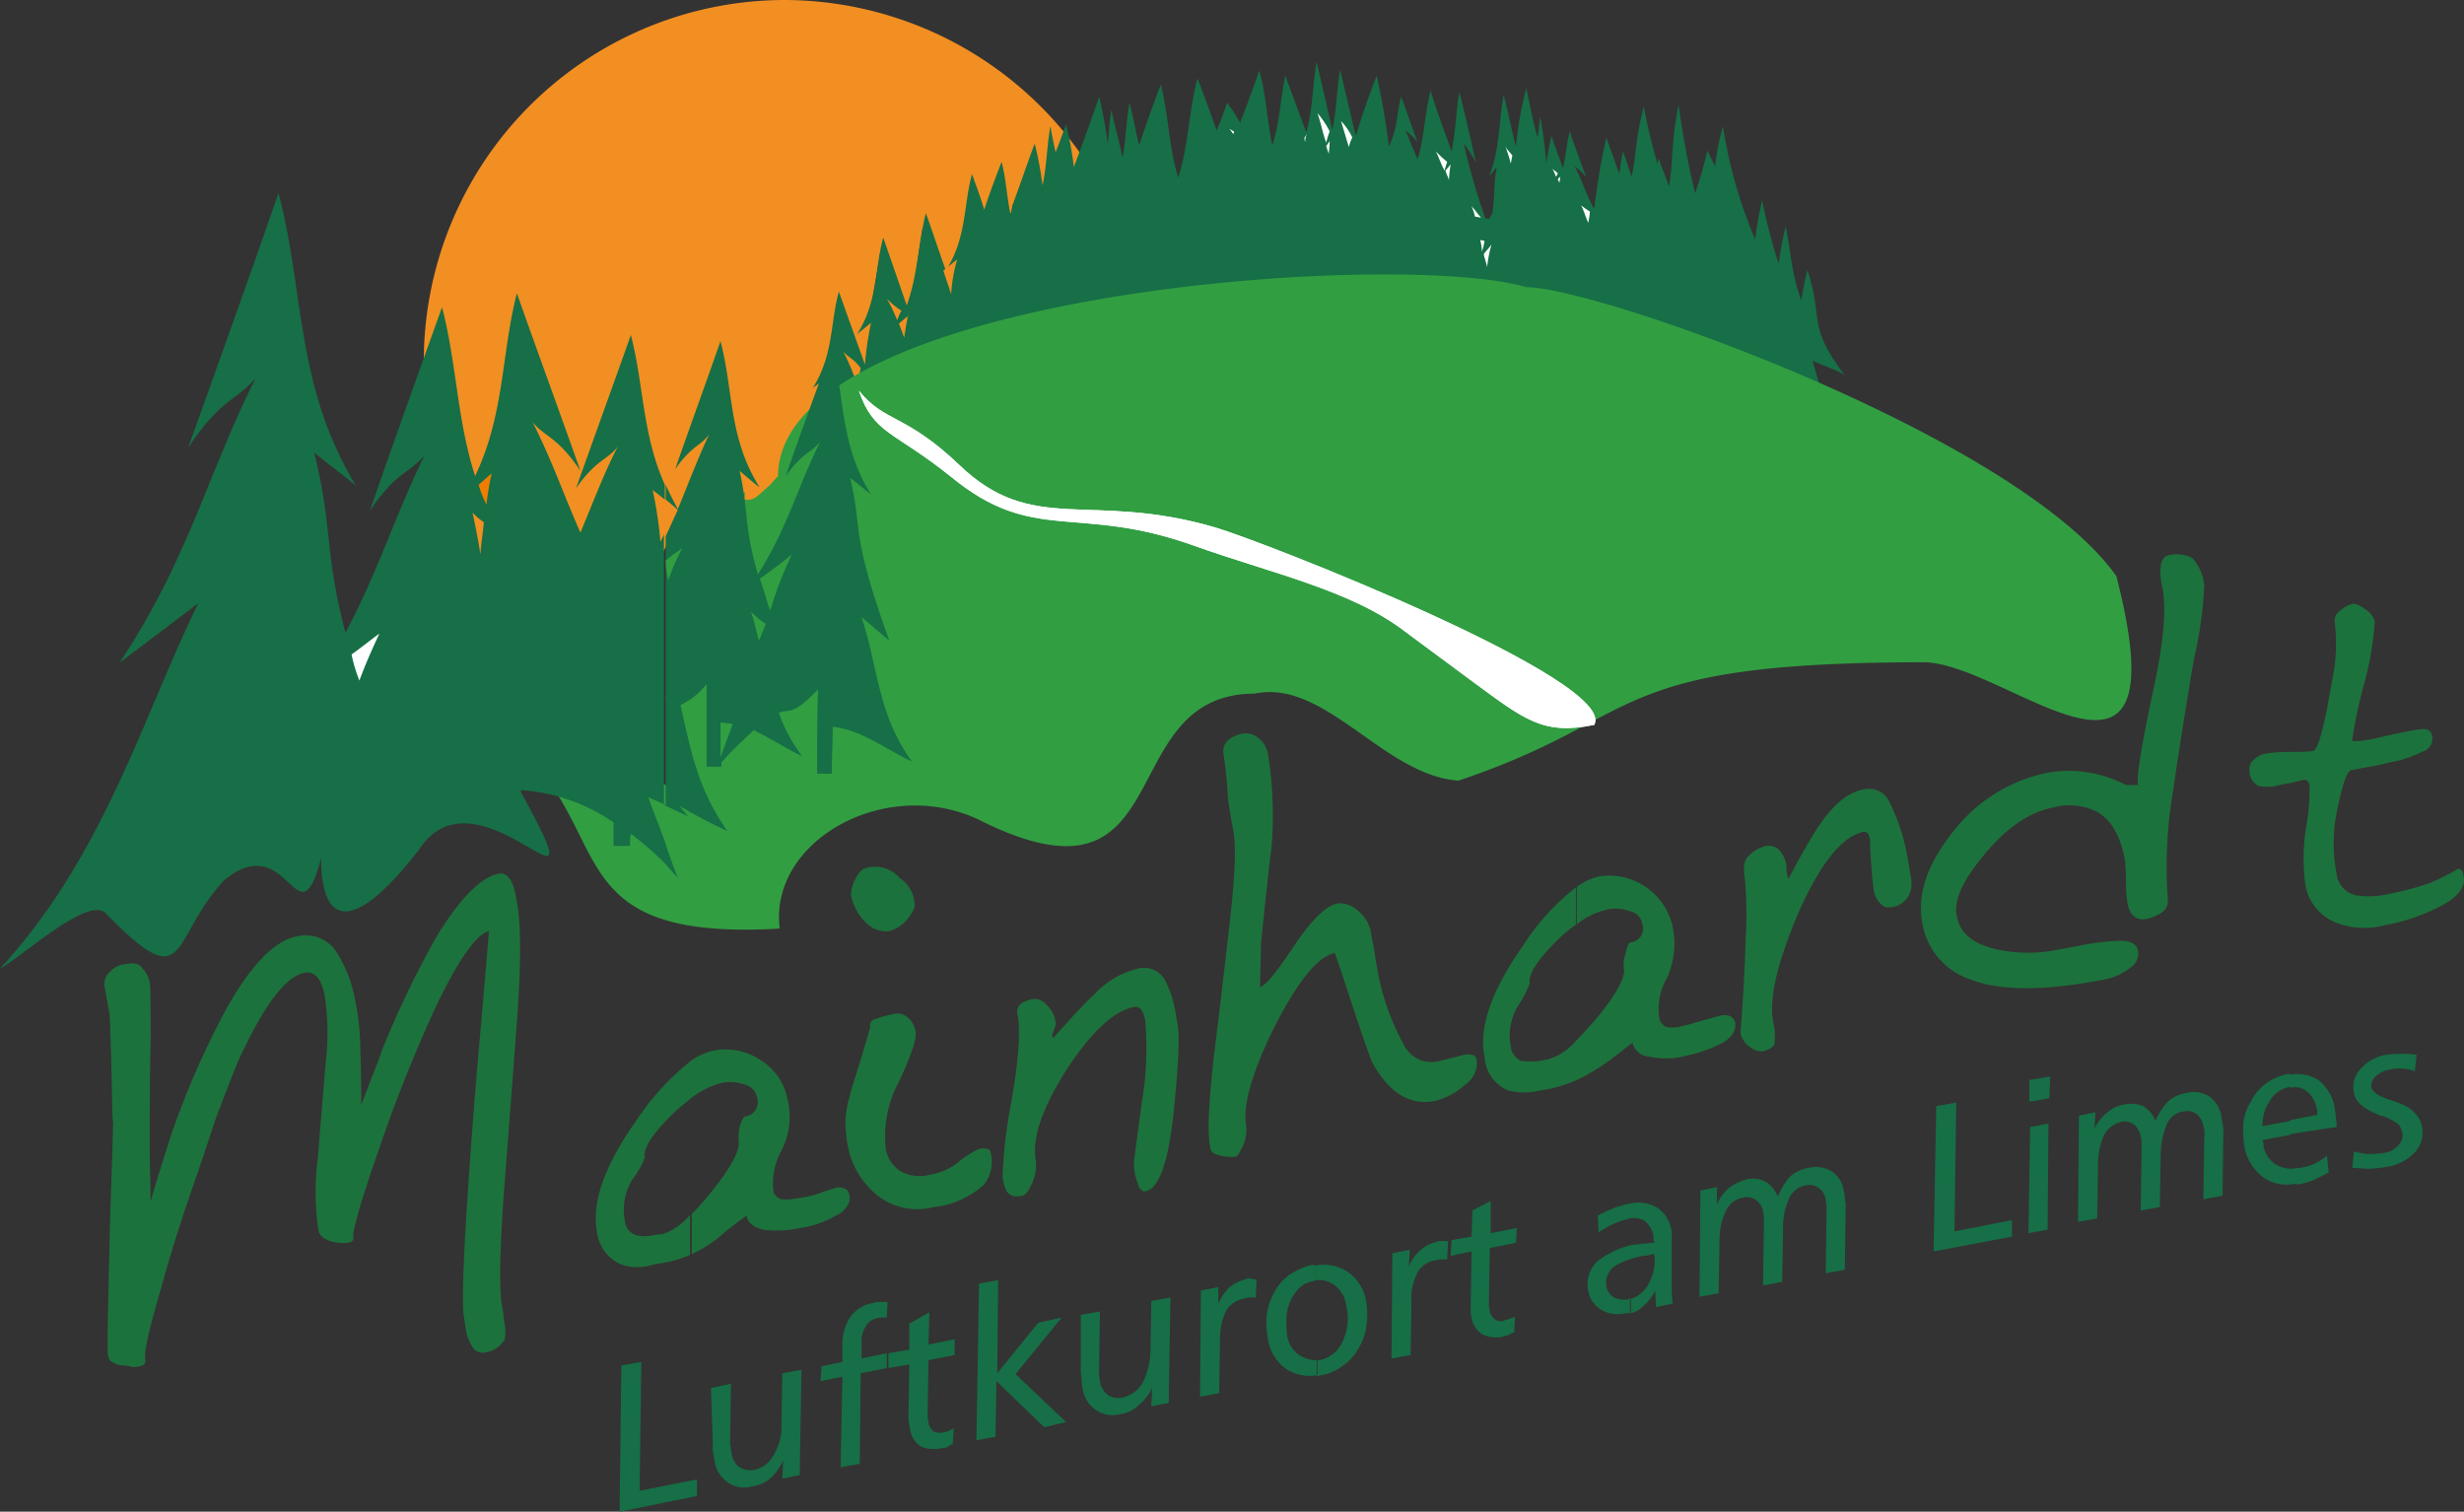
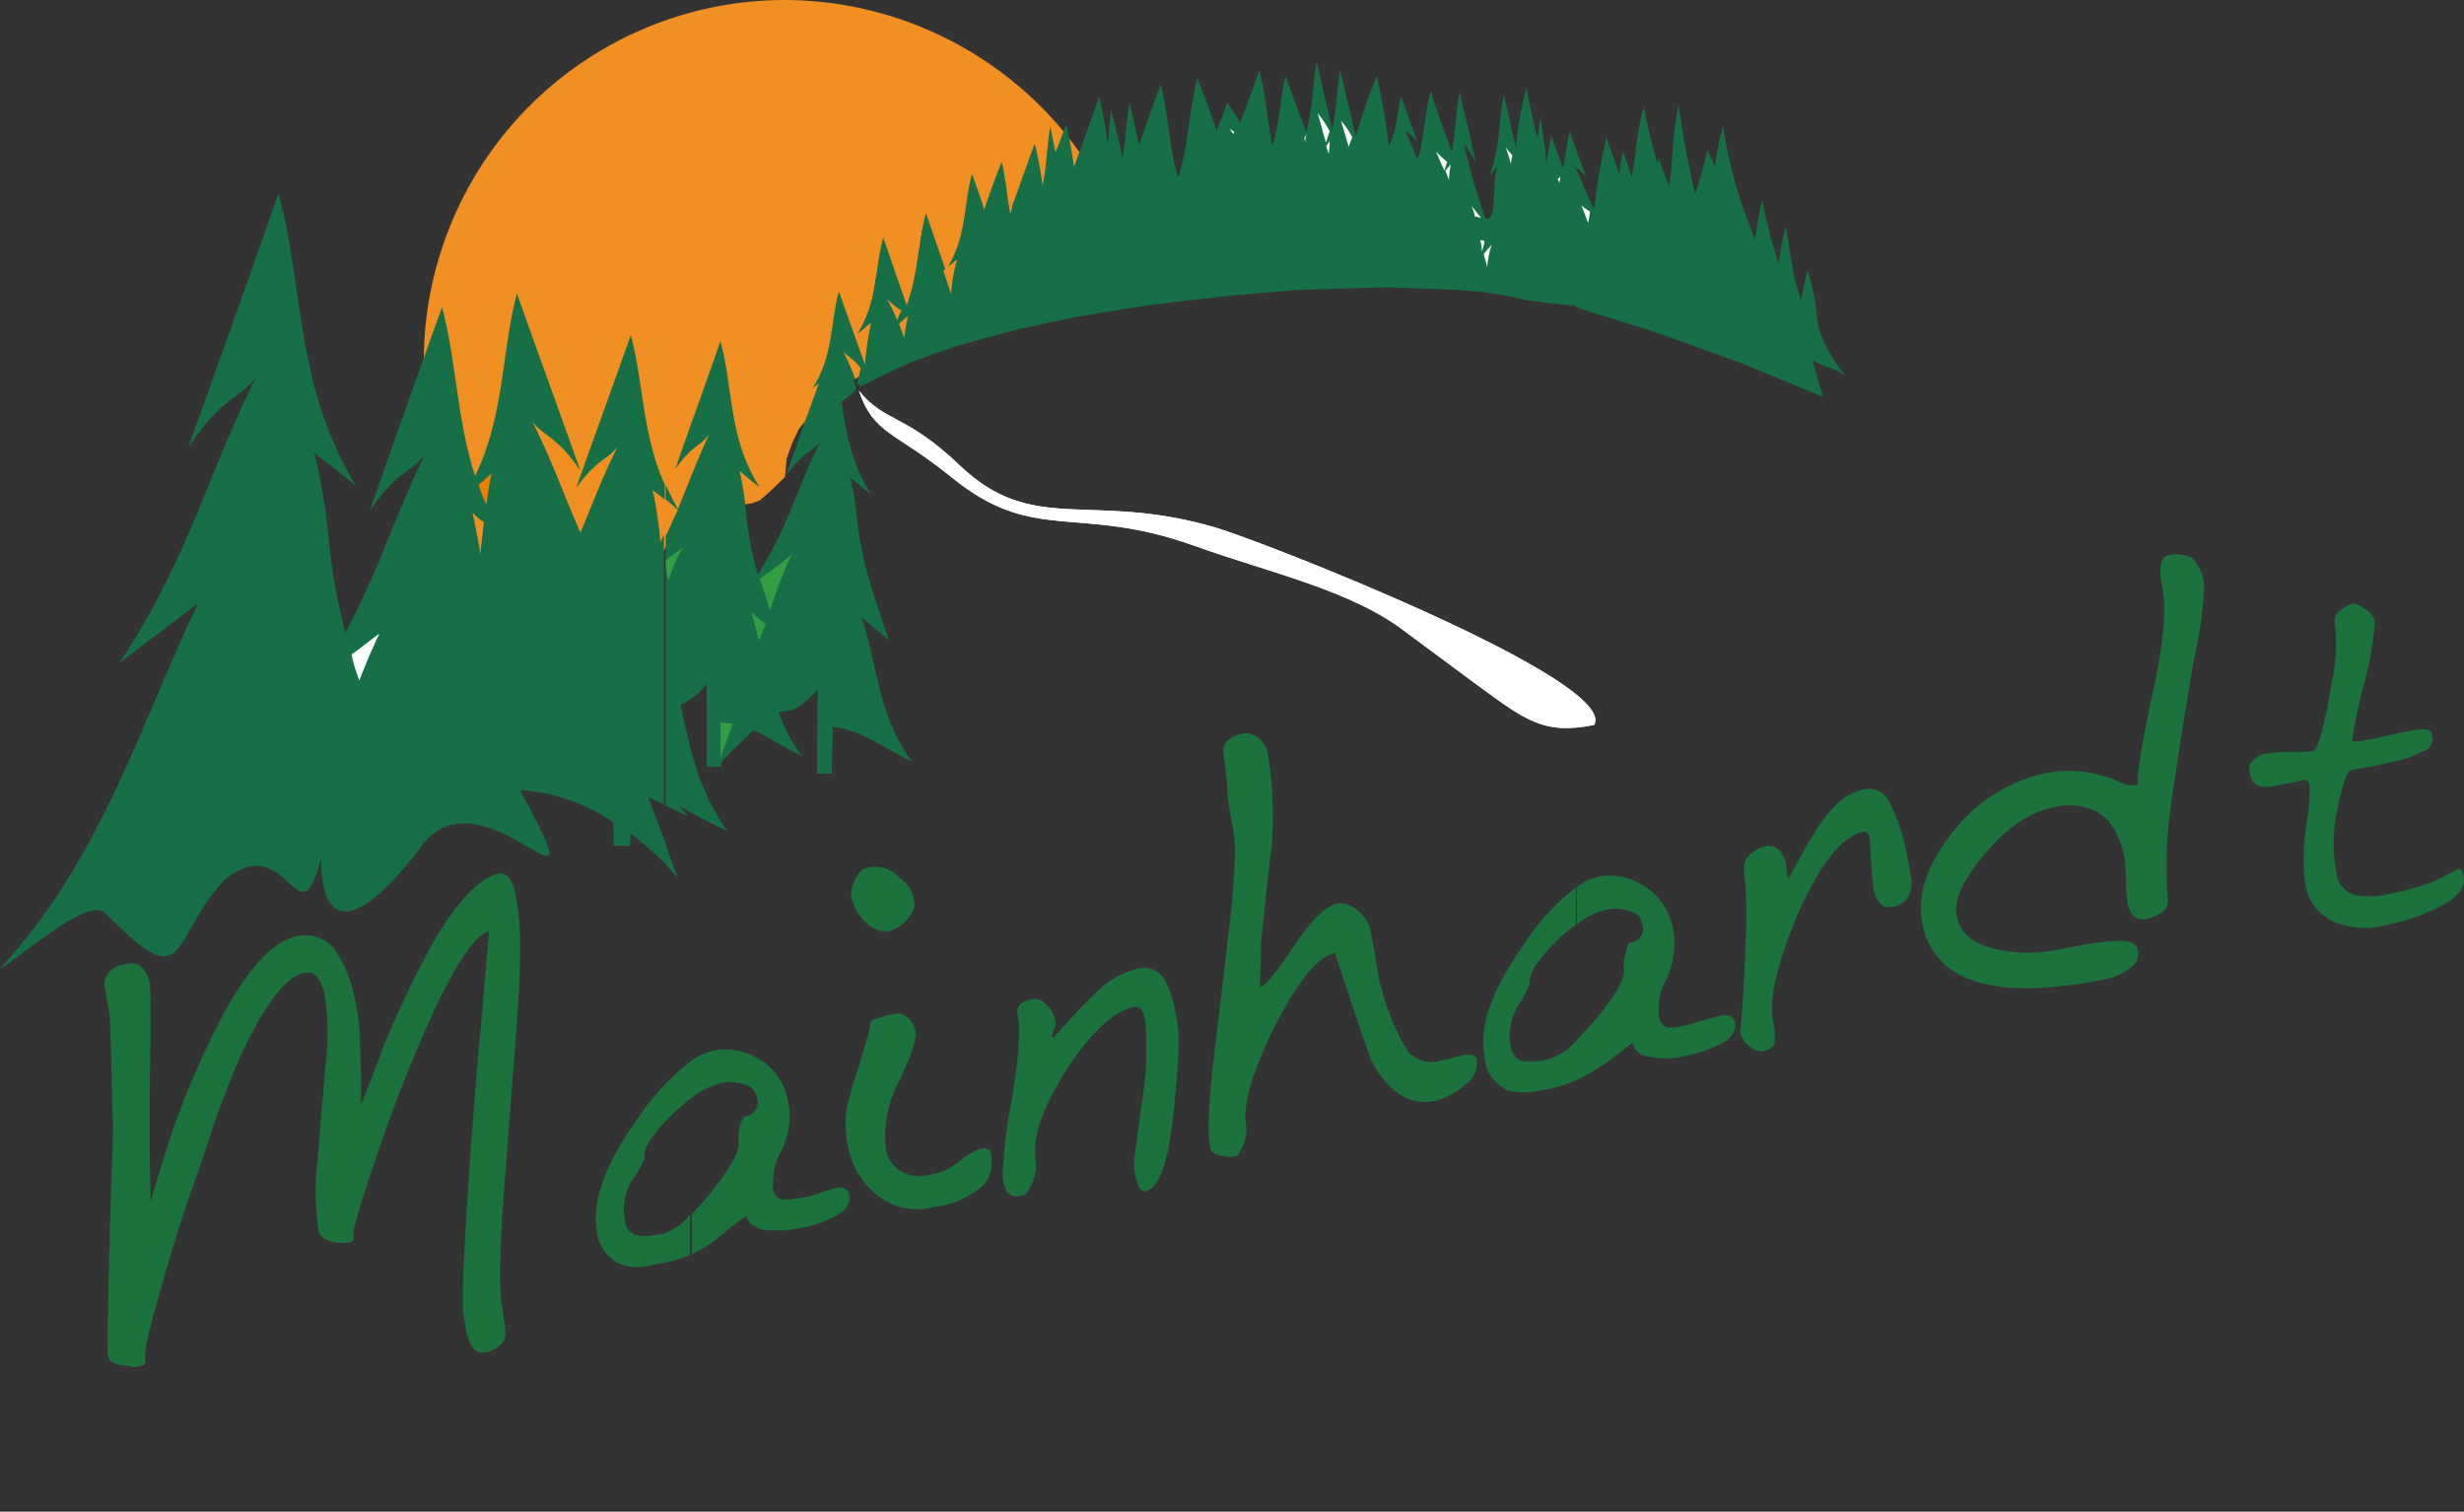
<svg xmlns="http://www.w3.org/2000/svg" id="Gruppe_279" data-name="Gruppe 279" viewBox="0 0 228.365 140.092">
  <rect x="0" y="0" width="228.365" height="140.092" fill="#333333" stroke="none" />
  <defs>
    <style>
      .cls-1 {
        fill: #f28f22;
      }

      .cls-1, .cls-2, .cls-3, .cls-4, .cls-5, .cls-6 {
        fill-rule: evenodd;
      }

      .cls-2 {
        fill: #166f46;
      }

      .cls-3 {
        fill: #319e42;
      }

      .cls-4 {
        fill: #1c723c;
      }

      .cls-5 {
        fill: #fff;
      }

      .cls-6 {
        fill: #ef7d00;
      }
    </style>
  </defs>
  <path id="Pfad_4822" data-name="Pfad 4822" class="cls-1" d="M82.171,0a33.713,33.713,0,0,1,27.422,14.275c-.323,1.048-.726,2.178-1.129,3.226-.081-.887-.323-1.694-.4-2.581a13.069,13.069,0,0,0-.242-1.613c-.323.887-.645,1.774-.968,2.581l-.323-1.371a19.976,19.976,0,0,1-.242,2.178L105.64,20l-.484-3.145a16.684,16.684,0,0,0-.323-1.774c-.484,1.452-1.048,2.984-1.532,4.436a.485.485,0,0,0-.081.323l-.726.726-.323-1.774c-.081-.726-.242-1.532-.323-2.258-.484,1.371-.968,2.742-1.532,4.033-.323-.968-.726-1.936-1.048-2.984v.081c-.161,1.129-.323,2.178-.484,3.307L98.462,22.1a4.664,4.664,0,0,1-.4,1.129,4.323,4.323,0,0,1-.4.887l-.323.645-.726,1.129c-.484-1.532-1.129-3.145-1.694-4.678-.161,1.048-.323,2.1-.484,3.226a20.63,20.63,0,0,1-.4,2.178c-.081.484-.323.968-.4,1.371l-.565,1.452-2.1-5.888-.081.565L90.316,27.5a9.426,9.426,0,0,1-.484,1.613l.726-.484a16.586,16.586,0,0,0-.565,2.581,20.26,20.26,0,0,1-.323,2.178l-.161,1.29-.484.242-.4.242L88.461,35l.081.4-1.21.726L85.8,37.261l-1.29,1.21-1.048,1.29-.645,1.371L82.332,42.5,82.171,44.2c-.565.565-1.129,1.129-1.774,1.694l-.565.484-.645.242L78.7,46.7h-.081l-.161.081H78.3l-.081.726h-.081a9.88,9.88,0,0,1-.161-1.532,2.744,2.744,0,0,1-.081-.807c-.161-.887-.4-1.774-.565-2.581l1.21.968c-.161-.323-.323-.726-.484-1.129l-.323-.887c-.081-.484-.242-.887-.323-1.371l-.484-2.258-1.452,2.984-1.532,3.468c-.4.968-.726,1.855-1.129,2.742h0l-.484,1.129v-.081c-.161.4-.323.726-.484,1.129l-1.29,2.5c-.081-.968-.161-1.855-.323-2.823-.081-.726-.242-1.371-.323-2.1-.161-.887-.4-1.774-.565-2.742l1.532,1.29c-.4-.968-.726-1.855-1.048-2.823-.081-.484-.323-.968-.4-1.532l-.323-.887c-.081-.645-.242-1.371-.323-1.936-.645,1.371-1.371,2.742-1.936,4.033-.887,1.774-1.613,3.629-2.42,5.484-.323.968-.726,1.774-1.129,2.742l-.484-1.29c-1.129-2.581-2.1-5.081-3.226-7.662-.887-1.936-1.774-3.71-2.742-5.565l2.581,3.065.4.4c.242.161.4.323.645.484a7.252,7.252,0,0,1,1.452,1.29L61.6,40.084c-1.371-3.791-2.742-7.581-4.033-11.453-.081.565-.242,1.129-.323,1.613q-.484,3.266-.968,6.291a14.241,14.241,0,0,1-.323,1.613,10.745,10.745,0,0,1-.4,1.532,9.428,9.428,0,0,1-.484,1.613l-.484,1.29L54.1,43.713l-.726,1.613c-.242-.968-.484-1.774-.726-2.662-.081-.484-.242-.968-.323-1.452a15.124,15.124,0,0,1-.484-2.5c-.323-2.1-.645-4.275-.968-6.291L50.394,30l-.968,2.662L48.7,34.68v-1.21A33.491,33.491,0,0,1,82.171,0Z" transform="translate(-9.423)" />
  <path id="Pfad_4823" data-name="Pfad 4823" class="cls-2" d="M97.433,37.425l-.323-1.048.323.4a21.229,21.229,0,0,0-1.21-2.823c.484.565.968.645,1.613,1.532a11,11,0,0,1-.323,1.371l.323.323.323-.161,1.936-.968,2.1-.968,2.339-.887,2.42-.807,2.581-.726,2.742-.726L115.1,31.3l2.823-.565,2.9-.484,2.984-.484,2.984-.4,2.984-.323,2.9-.323,2.9-.242,2.823-.242,2.823-.081,2.662-.081,2.581-.081,2.42.081,2.258.081,2.1.081,1.936.161,1.694.242,1.371.242,1.371.323.726.081c7.339.968-.081-.484,7.42,1.694,1.774.565,3.629,1.129,5.4,1.774l6.049,2.178c2.178.887,4.355,1.774,6.452,2.662l1.371.565c-.323-1.129-.645-2.178-.968-3.387.807.484,2.178.807,2.984,1.371-3.549-4.678-1.936-5.081-3.468-9.759-.242.968-.4,1.855-.565,2.823-.968-2.662-.968-4.6-1.452-6.855a33.908,33.908,0,0,0-.645,3.468,53.34,53.34,0,0,1-1.532-5.888,32.036,32.036,0,0,0-.645,3.629,43.919,43.919,0,0,1-2.984-10.485,22.579,22.579,0,0,0-.726,3.71l-.726-1.452a36.33,36.33,0,0,1-1.129,3.952,79.45,79.45,0,0,1-1.532-8.226c-.726,3.71-.484,5.323-.887,7.581-.323-.887-.645-1.694-.968-2.581a1.574,1.574,0,0,0-.081.565,52,52,0,0,1-1.29-5.4c-.807,3.145-.726,4.758-1.129,6.533-.242-.726-.484-1.532-.807-2.339a18.836,18.836,0,0,0-.323,2.1l-1.21-3.387a62.948,62.948,0,0,0-1.129,6.613c-.807-1.452-1.129-2.742-1.855-4.033.323.4.565.323,1.129,1.129-.484-1.371-1.048-2.823-1.532-4.275-.323,1.129-.323,2.178-.645,3.387-.323-.968-.726-1.936-1.048-2.984a24.423,24.423,0,0,0-.484,2.581,43.144,43.144,0,0,0-.565-4.355c-.081.645-.161,1.371-.242,1.936-.484-1.613-.726-3.145-1.048-4.6A34.384,34.384,0,0,0,158.567,15c-.4-1.613-.726-3.226-1.129-4.839-.484,2.5-.323,5-1.371,7.581.242-.323.484-.565.726-.887-.323,1.855-.161,2.42-.4,4.275a3.506,3.506,0,0,0-.323.565c-.081-.081-.161-.081-.323-.081a60.577,60.577,0,0,1-2.016-6.936,11.587,11.587,0,0,1,1.129,1.774c-.484-2.178-.968-4.355-1.532-6.533C153,11.7,153,13.552,152.6,15.407c-.645-1.855-1.371-3.71-1.936-5.646-.565,2.178-.565,4.275-1.21,6.371-.4-.887-.726-1.774-1.129-2.662a4.715,4.715,0,0,1,1.129,1.129c-.484-1.371-.968-2.823-1.532-4.275-.4,1.532-.323,2.984-1.129,4.6a65.235,65.235,0,0,0-1.129-6.533q-1.089,2.782-1.936,5.565c-.484-2.016-.968-4.033-1.452-6.13-.323,1.855-.323,3.71-.726,5.565L140.1,7.1c-.4,2.178-.323,4.275-.968,6.533-.645-1.774-1.29-3.468-1.936-5.242-.484,2.178-.484,4.275-1.21,6.452-.484-2.339-.565-4.678-1.21-6.936-.565,1.613-1.129,3.226-1.774,4.839a14.667,14.667,0,0,0-1.21-1.855,24.407,24.407,0,0,1-.968,2.581c-.565-1.613-1.129-3.226-1.774-4.839-.807,3.065-.807,6.13-1.774,9.194-.887-2.823-.887-5.726-1.613-8.63-.726,1.855-1.371,3.71-2.016,5.646-.323-1.371-.565-2.662-.887-3.952-.323,1.694-.323,3.387-.645,5.081-.323-1.452-.726-2.984-1.048-4.436-.161,1.129-.242,2.178-.323,3.226a39.167,39.167,0,0,0-.807-4.436c-.726,2.178-1.532,4.355-2.339,6.533a31.1,31.1,0,0,0-.726-3.952c-.323.887-.645,1.774-.968,2.581q-.242-1.089-.484-2.42c-.323,1.774-.323,3.629-.726,5.484a32.645,32.645,0,0,0-.726-3.871c-.726,1.936-1.371,3.871-2.1,5.807v.161a.877.877,0,0,0-.081.4l-.081.081c-.323-1.532-.4-3.226-.807-4.758-.565,1.452-1.129,2.984-1.613,4.436-.323-1.129-.726-2.178-1.129-3.307-.807,2.984-.484,5.888-2.42,8.952-.645-1.774-1.21-3.549-1.855-5.323-.726,2.823-.726,5.646-1.774,8.549l-2.178-6.291c-.807,2.984-.484,5.888-2.42,8.952.4-.323.887-.726,1.29-1.048a29.822,29.822,0,0,0-.565,3.871l-2.42-6.775c-.807,2.984-.484,5.888-2.42,8.952.4-.323.887-.645,1.29-.968-.484,1.774-.323,2.581-.645,4.033l1.129-1.129,1.532-1.129Z" transform="translate(-18.071 -1.374)" />
-   <path id="Pfad_4824" data-name="Pfad 4824" class="cls-3" d="M153.653,32.716c6.613,0,45.488,13.791,54.682,26.776,6.21,24.115-9.92,8.226-17.743,7.985-30,0-25.647,5.081-43.229,10.969-6.936-.484-12.34-9.436-18.873-8.065-13.308,0-6.775,20.808-25.083,11.936-8.791-4.6-20,1.613-18.953,9.84C66.468,93.2,68.323,85.785,63,78.446a12.892,12.892,0,0,1,1.694.4l4.113,1.774,1.452.968v.565h.807l1.129.968c-.645-1.774-1.371-3.549-1.936-5.323l1.371.645-1.29-1.452L76.63,80.3l-.887-2.258A57.506,57.506,0,0,1,73.888,70.7l1.129-.323a4.851,4.851,0,0,0,1.048-.726l2.823-2.984c0,2.9,0,7.259-.081,10.162a11.763,11.763,0,0,0,2.016-3.468l.887-.807c.645.323,1.29.645,1.855.968h0c-.242-.645-.484-1.371-.726-1.936l1.532-.4c.242,0,.484-.081.807-.081a2.553,2.553,0,0,0,.968-.645c1.048-.968,1.936-2.1,2.984-3.145-.081,1.774-.081,3.468-.081,5.242a10.169,10.169,0,0,1,3.387.968,7.149,7.149,0,0,1,1.371.645c-1.29-2.984-1.694-6.291-2.581-9.356l-1.613-4.839,2.581,2.1a42.2,42.2,0,0,1-1.452-5.484l-.484-3.871c-.323-1.694-.726-3.307-1.129-5-.968,1.936-1.694,3.871-2.5,5.888-.726,1.613-1.774,2.823-2.581,4.436-.726,1.371-1.694,1.129-2.42,2.42A37.661,37.661,0,0,1,80.5,56.428c-.161-1.048-.323-2.016-.4-3.065.081,0,.242-.081.323-.081,0-1.532.807,0,.807-1.532-.807,0,0,1.532,1.532,0l.807-.726.726-.807C84.453,33.2,141.716,29.167,153.653,32.716Z" transform="translate(-12.189 -6.101)" />
  <path id="Pfad_4825" data-name="Pfad 4825" class="cls-4" d="M148.458,112.414V108.7c.484-.484,1.129-1.21,1.774-1.936,1.936-2.339,2.742-3.871,2.581-4.678a3.064,3.064,0,0,1,.161-1.371c.161-.726.323-1.048.4-1.048a1.287,1.287,0,0,0,1.129-1.774,1.372,1.372,0,0,0-1.21-1.129,3.293,3.293,0,0,0-1.936-.161,6.8,6.8,0,0,0-2.984,1.452V94.59a5.412,5.412,0,0,1,2.178-1.048,6.039,6.039,0,0,1,6.775,4.6,7.77,7.77,0,0,1-.484,4.758,5.763,5.763,0,0,0-.726,3.871,1.145,1.145,0,0,0,.645.726,3.049,3.049,0,0,0,1.452-.081c.484-.081,1.21-.323,2.1-.565s1.371-.4,1.452-.4c.726-.161,1.21.081,1.371.645.081.726-.242,1.29-1.129,1.855a12.857,12.857,0,0,1-3.387,1.21,7.269,7.269,0,0,1-3.468.081,1.65,1.65,0,0,1-1.532-1.29c-.645.484-1.21.968-1.774,1.371a19.319,19.319,0,0,1-3.387,2.1Zm30.97-18.792a2.681,2.681,0,0,1-.242,1.774,2.17,2.17,0,0,1-1.371.968c-.484.081-.726.081-.968-.081a2.193,2.193,0,0,1-.887-1.613c-.081-.565-.161-1.371-.242-2.581-.081-1.129-.081-1.774-.081-1.936-.081-.565-.323-.807-.645-.726-1.936.4-3.952,2.9-5.968,7.42-1.936,4.6-2.823,7.985-2.339,10.323a5.494,5.494,0,0,1,.081,1.936c-.161.323-.484.484-1.048.645a1.656,1.656,0,0,1-1.21-.4,2.1,2.1,0,0,1-.887-1.29q.363-4.476.484-8.71a37.248,37.248,0,0,0-.081-5.646c-.161-.968-.081-1.694.4-2.1a3.2,3.2,0,0,1,1.613-.887,1.445,1.445,0,0,1,1.129.323,3.164,3.164,0,0,1,.645,1.129,2.486,2.486,0,0,1,.081.807,4.544,4.544,0,0,0,.161.807c.726-1.29,1.371-2.581,2.178-3.871,1.532-2.581,3.065-4.113,4.839-4.436a2.093,2.093,0,0,1,2.258.968,18.494,18.494,0,0,1,1.774,5.323l.323,1.855Zm27.18-27.1a36.577,36.577,0,0,1-.968,6.936c-.887,5.323-1.532,9.436-1.936,12.259a41.868,41.868,0,0,0-.484,9.84,1.337,1.337,0,0,1-.484,1.29,4.7,4.7,0,0,1-1.452.645c-.968.161-1.532-.323-1.774-1.371a13.338,13.338,0,0,1-.161-2.178c0-1.048-.081-1.613-.081-1.855-.4-2.258-1.29-3.791-2.581-4.517a5.69,5.69,0,0,0-4.113-.4c-2.1.4-4.194,1.774-6.291,4.275-2.016,2.42-2.984,4.355-2.581,5.888.323,1.532,1.532,2.5,3.71,2.984a13.69,13.69,0,0,0,5.726,0l1.774-.323a21.541,21.541,0,0,1,3.952-.484c.968,0,1.532.323,1.613.968a1.561,1.561,0,0,1-.726,1.532,5.467,5.467,0,0,1-2.178,1.048c-5.726,1.129-9.92,1.129-12.743,0a6.618,6.618,0,0,1-4.355-5.242q-.726-3.992,2.9-8.468a14.766,14.766,0,0,1,8.63-5.4,11.36,11.36,0,0,1,7.339,1.129h1.129c-.161-.807.323-3.629,1.29-8.226,1.048-4.678,1.371-7.985.968-10.081a5.539,5.539,0,0,1-.161-1.936c.081-.645.323-.968.726-1.048a3.1,3.1,0,0,1,2.178.242,4.24,4.24,0,0,1,1.129,2.5Zm24.034,27.018c.242,1.048-.645,2.1-2.581,2.984a17.7,17.7,0,0,1-4.678,1.532,7.231,7.231,0,0,1-4.6-.242,4.582,4.582,0,0,1-2.823-3.629,18.6,18.6,0,0,1,.081-5.162,19.063,19.063,0,0,0,.323-3.952q-.121-.484-.484-.484c-.323.081-.726.161-1.371.323a7.734,7.734,0,0,0-1.21.242,3.919,3.919,0,0,1-1.694,0A1.611,1.611,0,0,1,210.8,83.7a1.044,1.044,0,0,1,.4-.968,2.248,2.248,0,0,1,1.048-.565,16.358,16.358,0,0,1,2.258-.161,15.65,15.65,0,0,0,2.178-.081c.484-.081,1.048-2.258,1.774-6.533a16.18,16.18,0,0,0,.242-5.4,1.079,1.079,0,0,1,.484-1.048,2.71,2.71,0,0,1,1.129-.645q.363-.121,1.21.484a1.926,1.926,0,0,1,.887,1.129,27.988,27.988,0,0,1-.968,5.726,43.885,43.885,0,0,0-1.129,5.323c.081.081.484.081,1.532-.081q.6-.121,2.178-.484c1.129-.242,1.936-.4,2.581-.484s1.048.081,1.129.645a1.271,1.271,0,0,1-.968,1.452,9.94,9.94,0,0,1-2.984.968,18.141,18.141,0,0,1-1.774.4c-.645.081-1.21.242-1.774.323-.4.081-.807,1.29-1.29,3.629a14.512,14.512,0,0,0-.081,5.888,2.314,2.314,0,0,0,1.936,2.1,7.975,7.975,0,0,0,2.984-.161,26.094,26.094,0,0,0,3.871-1.048c.726-.323,1.532-.726,2.258-1.129C230.32,92.654,230.562,92.977,230.642,93.541Zm-82.184.968v3.468a11.4,11.4,0,0,0-1.936,1.613q-2.662,2.662-2.42,3.871a11.3,11.3,0,0,1-1.048,2.016,5.246,5.246,0,0,0-.726,3.791,1.65,1.65,0,0,0,.968,1.371,6.508,6.508,0,0,0,1.774,0l.807-.161a5.607,5.607,0,0,0,2.581-1.774v3.71a14.194,14.194,0,0,1-2.42.807l-.968.161a6.105,6.105,0,0,1-2.984,0,3.573,3.573,0,0,1-2.178-3.145c-.565-2.662.645-6.13,3.549-10.243a21.305,21.305,0,0,1,5-5.484ZM80.872,124.028v-1.371c.081.081.081.242.161.4a1.32,1.32,0,0,1-.161.968Zm0-5.646a7.7,7.7,0,0,0,2.42,4.436,5.963,5.963,0,0,0,5.565,1.371,8.17,8.17,0,0,0,4.678-2.1,3.477,3.477,0,0,0,.565-3.065q-.121-.363-.968-.242a7.773,7.773,0,0,0-1.855,1.129,5.638,5.638,0,0,1-2.823,1.29,3.639,3.639,0,0,1-2.662-.323,3.07,3.07,0,0,1-1.371-2.016,10.624,10.624,0,0,1,1.21-6.291c1.129-2.42,1.694-4.033,1.532-4.678a2.068,2.068,0,0,0-.968-1.452,1.388,1.388,0,0,0-.968-.161,13.083,13.083,0,0,0-1.774.484.572.572,0,0,0-.484.726c0,.081-.565,2.1-1.774,5.888-.081.484-.242.887-.323,1.29v3.71Zm6.21-22.341c.081.323-.161.887-.726,1.532a3.423,3.423,0,0,1-1.613,1.048,2.587,2.587,0,0,1-2.1-.726,4.831,4.831,0,0,1-1.452-2.581,3.026,3.026,0,0,1,.323-1.371q.484-1.089,1.21-1.21a3.015,3.015,0,0,1,2.984.968,3.062,3.062,0,0,1,1.371,2.339Zm24.357,11.13c.242,1.29.081,3.871-.323,7.985-.484,4.839-1.371,7.339-2.662,7.581a.639.639,0,0,1-.565-.4,8.318,8.318,0,0,1-.4-1.29,7.488,7.488,0,0,1-.081-1.048c.242-1.855.484-3.629.726-5.484a29.2,29.2,0,0,0,.323-7.581c-.161-.968-.484-1.371-1.048-1.29-1.936.4-4.033,2.42-6.291,5.888-2.178,3.468-3.145,6.21-2.823,8.226a3.864,3.864,0,0,1-.242,2.016c-.323.807-.645,1.29-.968,1.371-.565.081-.968.081-1.21-.161-.323-.161-.484-.726-.645-1.532a45.475,45.475,0,0,1,.807-6.936c.726-4.113.887-6.936.565-8.226-.081-.726.323-1.129,1.371-1.371a1.424,1.424,0,0,1,1.371.565,2.585,2.585,0,0,1,.807,1.613c.081.081-.081.484-.323,1.129,0,.081.081.242.081.323,1.371-1.532,2.581-2.9,3.791-4.033a8.221,8.221,0,0,1,4.033-2.42,2.247,2.247,0,0,1,2.5.968,9.532,9.532,0,0,1,.968,2.742l.242,1.371Zm27.744,3.387c-.081-.484-.484-.565-1.129-.484-.4.081-.887.242-1.29.323s-.887.242-1.371.323a2.808,2.808,0,0,1-2.9-1.452,22.568,22.568,0,0,1-2.581-7.42c-.081-.484-.161-.968-.242-1.532-.081-.484-.242-1.129-.323-1.774a3.429,3.429,0,0,0-1.129-1.774,2.494,2.494,0,0,0-1.855-.726c-1.129.161-2.5,1.532-4.113,3.952s-2.662,3.71-3.145,3.791c0-1.371.081-2.662.081-4.033.565-5.484.887-8.388.968-8.791a36.327,36.327,0,0,0-.323-8.791,2.478,2.478,0,0,0-.887-1.452,1.8,1.8,0,0,0-1.532-.4q-1.936.484-1.694,1.936a39.242,39.242,0,0,1,.4,3.952c.081.726.242,1.774.484,2.984.323,1.532.161,4.436-.323,8.71s-.968,8.388-1.452,12.259c-.484,4.355-.645,7.178-.323,8.63.081.323.323.484.968.645a4.043,4.043,0,0,0,1.371.081c.161,0,.4-.4.726-1.129a3.728,3.728,0,0,0,.242-1.774c-.323-1.774.484-4.758,2.581-9.033,2.178-4.275,4.033-6.613,5.646-6.936,1.129,3.307,2.178,6.694,3.387,10,1.532,2.9,3.549,4.194,5.888,3.71a6.519,6.519,0,0,0,2.823-1.532A2.418,2.418,0,0,0,139.183,110.559Zm-58.311,4.113V118.3c-.081-.081-.081-.323-.081-.484a8.38,8.38,0,0,1,.081-3.145Zm0,7.985a1.27,1.27,0,0,0-1.129-.242c-.081.081-.645.161-1.452.484a9.334,9.334,0,0,1-2.1.484,4.627,4.627,0,0,1-1.452.081,1.145,1.145,0,0,1-.726-.645,6.276,6.276,0,0,1,.726-3.871,6.757,6.757,0,0,0,.565-4.758,5.5,5.5,0,0,0-2.5-3.629,5.869,5.869,0,0,0-4.275-.887,5.67,5.67,0,0,0-2.178.968v3.468a7.82,7.82,0,0,1,2.984-1.452,4.119,4.119,0,0,1,1.936.161,1.542,1.542,0,0,1,1.21,1.21,1.35,1.35,0,0,1-1.129,1.774c-.081,0-.323.323-.484.968a4.807,4.807,0,0,0-.081,1.452c.081.726-.726,2.339-2.581,4.6a24.131,24.131,0,0,1-1.774,2.016v3.71a11.972,11.972,0,0,0,3.226-2.178c.645-.484,1.21-.968,1.855-1.371.081.645.645,1.048,1.532,1.29a10.573,10.573,0,0,0,3.468-.161,9.283,9.283,0,0,0,3.387-1.21,2.085,2.085,0,0,0,.968-.887ZM45.3,134.27c-.161-.968-.081-4.517.323-10.646.323-4.92.726-10.4,1.29-16.453.484-5.726.726-8.549.726-8.549-1.129.242-2.9,2.662-5.081,7.339A136.13,136.13,0,0,0,37.4,118.947c-1.694,4.839-2.42,7.5-2.339,7.985.081.323-.081.484-.484.565a4.173,4.173,0,0,1-1.694-.161c-.645-.242-.968-.565-1.048-.968a23.872,23.872,0,0,1-.081-6.533c.242-2.9.484-5.888.726-8.791a23.635,23.635,0,0,0-.081-6.533c-.323-1.532-.968-2.258-1.936-2.016-1.532.323-3.387,2.581-5.484,6.936-.726,1.371-1.532,3.629-2.662,6.533,0,0-.565,1.774-1.774,5.323-1.371,3.871-2.42,7.259-3.226,10.162-1.129,3.871-1.694,6.21-1.532,6.855.081.323-.081.565-.565.645a1.627,1.627,0,0,1-.887,0,2.27,2.27,0,0,0-.645-.081,1.9,1.9,0,0,1-.968-.323c-.242-.081-.323-.323-.4-.645s0-3.952.161-10.888c.081-3.549.242-7.1.323-10.646-.081-.161-.081-1.855-.161-5.081s-.161-4.839-.161-4.92L12,103.7a1.472,1.472,0,0,1,.484-1.29,2.1,2.1,0,0,1,1.452-.726c.726-.161,1.21-.081,1.532.323a2.762,2.762,0,0,1,.726,1.371c.081.484.081,2.339.081,5.565-.081,3.307-.081,6.533-.081,9.759,0,1.694.081,3.307.081,5,.565-2.016,1.21-4.033,1.855-6.049a78.364,78.364,0,0,1,5-11.533c2.339-4.275,4.6-6.613,6.694-7.017a3.427,3.427,0,0,1,3.629,1.371,12.535,12.535,0,0,1,1.774,4.517,23.231,23.231,0,0,1,.484,4.758c.081,1.613.081,3.307.081,5,.645-1.774,1.371-3.468,2.016-5.323a92.44,92.44,0,0,1,4.839-10.082c2.178-3.629,4.194-5.726,5.888-6.049.726-.161,1.371.565,1.613,2.258.484,2.1.484,5.888.081,11.372s-.807,10.727-1.21,15.888c-.4,5.726-.484,9.436-.081,11.049l.081.807a4.608,4.608,0,0,1,.081,1.774,2.525,2.525,0,0,1-1.774,1.21,1.1,1.1,0,0,1-1.21-.484,4.094,4.094,0,0,1-.645-1.774L45.3,134.27Zm21.05-23.631v3.468c-.565.484-1.21.968-1.855,1.613q-2.662,2.662-2.42,3.871a7.673,7.673,0,0,1-1.129,2.016,5.321,5.321,0,0,0-.726,3.791,1.544,1.544,0,0,0,.968,1.371,3.3,3.3,0,0,0,1.774,0l.807-.081a5.734,5.734,0,0,0,2.5-1.774v3.71a10.617,10.617,0,0,1-2.42.726l-.968.161a4.607,4.607,0,0,1-2.984,0,3.761,3.761,0,0,1-2.258-3.065c-.484-2.742.726-6.13,3.629-10.243A23.612,23.612,0,0,1,66.355,110.639Z" transform="translate(-2.317 -12.325)" />
  <path id="Pfad_4826" data-name="Pfad 4826" class="cls-5" d="M155.56,71.838c-2.823-2.1-5.565-4.113-6.21-4.6-5-3.871-12.662-5.484-19.6-7.985-10.807-3.871-14.84-.081-22.5-6.372-5.323-4.275-7.178-3.952-8.549-7.985,2.42,2.984,4.275,2.1,9.275,6.855,6.855,6.613,12.1,2.42,23.712,5.807,4.436,1.29,37.423,14.195,35.164,18.308C162.092,76.838,160.4,75.386,155.56,71.838Z" transform="translate(-19.097 -8.687)" />
-   <path id="Pfad_4827" data-name="Pfad 4827" class="cls-2" d="M226.052,133.2v-1.452c.242,0,.565-.081.887-.081a4.874,4.874,0,0,0,2.5-1.129l.161,1.532c-.484.323-.968.484-1.371.726a12.449,12.449,0,0,1-1.371.4,2.569,2.569,0,0,0-.807,0Zm0-4.678v-1.29l2.5-.484v-.323c0-.081-.081-.242-.081-.323a2.6,2.6,0,0,0-.887-1.532,1.76,1.76,0,0,0-1.532-.323v-1.21a3.51,3.51,0,0,1,2.581.484,4.146,4.146,0,0,1,1.532,2.581c0,.242.081.484.081.807a3.615,3.615,0,0,1,.081.968l-4.275.645Zm11.695-7.339-.161,1.532a3.167,3.167,0,0,0-1.129-.242,2.772,2.772,0,0,0-1.129.081,2.2,2.2,0,0,0-1.371.645,1.044,1.044,0,0,0-.4.968c.081.484.726.887,1.774,1.21.323.081.645.242.887.323a3.373,3.373,0,0,1,1.371.887,2.219,2.219,0,0,1,.645,1.21,2.641,2.641,0,0,1-.645,2.42,4.447,4.447,0,0,1-2.742,1.371,9.879,9.879,0,0,1-1.532.161c-.484,0-1.048-.081-1.532-.081l.161-1.532a6.112,6.112,0,0,0,1.29.242,6.936,6.936,0,0,0,1.29-.081,2.133,2.133,0,0,0,1.532-.726,1.254,1.254,0,0,0,.323-1.29,1.309,1.309,0,0,0-.4-.726,5.831,5.831,0,0,0-1.452-.726h-.081c-1.532-.565-2.42-1.29-2.5-2.1a2.409,2.409,0,0,1,.565-2.178,4.023,4.023,0,0,1,2.42-1.371,8.294,8.294,0,0,1,1.371-.081A9.261,9.261,0,0,1,237.746,121.181Zm-11.695,1.774v1.21h-.081a2.659,2.659,0,0,0-1.774,1.21,3.919,3.919,0,0,0-.726,2.42l2.581-.484v1.29l-2.581.484c0,.081.081.161.081.242v.242a2.559,2.559,0,0,0,1.129,1.774,3.066,3.066,0,0,0,1.371.4V133.2a3.772,3.772,0,0,1-2.5-.645,4.626,4.626,0,0,1-1.774-2.9,9.848,9.848,0,0,1-.081-2.178,4.689,4.689,0,0,1,.726-2.016,4.444,4.444,0,0,1,1.371-1.613,5.123,5.123,0,0,1,2.016-.887Zm-61.215,22.179v-1.29a2.841,2.841,0,0,0,1.694-1.371,4.462,4.462,0,0,0,.565-2.823c-.081,0-.323,0-.4.081a4.548,4.548,0,0,1-.565.081,6.042,6.042,0,0,0-1.29.323v-1.29c.161,0,.4-.081.565-.081.242,0,.4-.081.726-.081.242,0,.565-.081.968-.081,0-.081-.081-.242-.081-.323v-.323a2.325,2.325,0,0,0-.807-1.371,1.928,1.928,0,0,0-1.371-.242v-1.371a3.393,3.393,0,0,1,2.42.323,2.9,2.9,0,0,1,1.371,1.936,1.572,1.572,0,0,1,.081.645V143.2c0,.323.081.726.081,1.048l-1.532.323-.081-1.532a4.641,4.641,0,0,1-1.21,1.532,2.136,2.136,0,0,1-1.129.565Zm20-10.081-.081,6.049-1.774.323.081-5.807v-.484c0-.081-.081-.323-.081-.484a1.581,1.581,0,0,0-.645-1.129,1.519,1.519,0,0,0-1.21-.242,2.136,2.136,0,0,0-1.532,1.21,6.445,6.445,0,0,0-.565,2.823l-.081,4.92-1.774.323.081-5.726v-.645c0-.161-.081-.323-.081-.484a1.577,1.577,0,0,0-.645-1.048,1.4,1.4,0,0,0-1.129-.242,2.116,2.116,0,0,0-1.613,1.129,6.152,6.152,0,0,0-.645,2.662l-.081,5.081-1.774.323.081-9.84,1.532-.323v1.613a4.247,4.247,0,0,1,1.21-1.613,4.924,4.924,0,0,1,1.613-.726,2.387,2.387,0,0,1,1.694.242,2.812,2.812,0,0,1,1.129,1.371,6.645,6.645,0,0,1,1.129-1.855,3.321,3.321,0,0,1,1.694-.807,2.824,2.824,0,0,1,2.178.323,2.58,2.58,0,0,1,1.129,1.936,1.575,1.575,0,0,1,.081.565c0,.161.081.4.081.565Zm8.388-9.114,1.855-.323-.161,11.936,5.323-1.048v1.532l-7.259,1.371.242-13.469Zm8.71,1.936,1.694-.323-.081,9.84-1.774.323.161-9.84Zm1.774-2.662-1.855.323V123.52l1.936-.323-.081,2.016Zm16.13,2.984-.081,6.049-1.774.323.081-5.807c.081-.161,0-.323,0-.484a1.023,1.023,0,0,0-.081-.484,1.765,1.765,0,0,0-.645-1.129,1.4,1.4,0,0,0-1.129-.242,1.929,1.929,0,0,0-1.613,1.21,7.487,7.487,0,0,0-.565,2.823l-.081,4.839-1.774.323.081-5.726v-.645c0-.242-.081-.323-.081-.484a1.765,1.765,0,0,0-.645-1.129,1.4,1.4,0,0,0-1.129-.242,2.442,2.442,0,0,0-1.613,1.21,6.206,6.206,0,0,0-.565,2.662l-.081,5.081-1.774.323.081-9.84,1.532-.323-.081,1.532a3.939,3.939,0,0,1,1.21-1.532,2.961,2.961,0,0,1,1.613-.726,2.922,2.922,0,0,1,1.694.161,2.753,2.753,0,0,1,1.129,1.371,6.116,6.116,0,0,1,1.129-1.774,3.32,3.32,0,0,1,1.694-.807,2.764,2.764,0,0,1,2.178.323,2.924,2.924,0,0,1,1.129,1.936c0,.242.081.484.081.645A1.575,1.575,0,0,1,219.841,128.2Zm-55,6.775v1.371c-.081,0-.161.081-.242.081a7.1,7.1,0,0,0-1.21.4,13.051,13.051,0,0,0-1.452.807l-.081-1.532a13.16,13.16,0,0,1,1.532-.726,12.445,12.445,0,0,1,1.371-.4Zm0,3.871v1.29a5.442,5.442,0,0,0-1.532.726,1.919,1.919,0,0,0-.645,1.774,1.421,1.421,0,0,0,.726,1.048,2.109,2.109,0,0,0,1.29.161.3.3,0,0,1,.242-.081v1.29c-.081.081-.323.081-.484.081a3.028,3.028,0,0,1-2.258-.323,2.568,2.568,0,0,1-1.21-1.774,2.968,2.968,0,0,1,.887-2.742,8.558,8.558,0,0,1,2.984-1.452Zm-29.035,12.1V149.57a.3.3,0,0,1,.242-.081,2.956,2.956,0,0,0,2.178-1.774,5.066,5.066,0,0,0,.323-3.307,2.85,2.85,0,0,0-1.048-1.855,2.474,2.474,0,0,0-1.694-.484V140.7a4,4,0,0,1,2.823.565,4.135,4.135,0,0,1,1.774,2.823,7.581,7.581,0,0,1,0,2.339,5.158,5.158,0,0,1-.807,2.1,4.406,4.406,0,0,1-1.452,1.532,4.141,4.141,0,0,1-1.936.807.877.877,0,0,1-.4.081Zm12.178-12.5-.081,1.694h-.484a1.023,1.023,0,0,0-.484.081,2.258,2.258,0,0,0-1.774,1.129,5.1,5.1,0,0,0-.565,2.823l-.081,4.839-1.774.323.081-9.759,1.613-.323-.081,1.532a3.982,3.982,0,0,1,1.129-1.532,3.1,3.1,0,0,1,1.452-.726c.081-.081.323-.081.484-.081Zm3.952-3.71v2.984l2.42-.484-.081,1.371-2.42.484-.081,4.92v.484c0,.161.081.323.081.484a1.175,1.175,0,0,0,.484.726.842.842,0,0,0,.887.081c.081,0,.242-.081.323-.081.161-.081.323-.081.645-.242l-.081,1.452a3.932,3.932,0,0,0-.565.242c-.161.081-.323.081-.484.161a2.935,2.935,0,0,1-1.936-.242,2.325,2.325,0,0,1-.968-1.532c0-.161-.081-.323-.081-.484v-.565l.081-5.081-1.936.4.081-1.452,1.855-.323.081-2.42ZM71.361,149.973l1.855-.323-.161,11.936,5.323-1.048v1.532L71.2,163.523l.161-13.55ZM135.8,140.7v1.371a.3.3,0,0,0-.242.081,3.416,3.416,0,0,0-.968.323,3.824,3.824,0,0,0-.807.807,4.35,4.35,0,0,0-.726,1.774,8.423,8.423,0,0,0,0,2.016,2.646,2.646,0,0,0,1.129,1.936,2.982,2.982,0,0,0,1.694.484v1.371a3.905,3.905,0,0,1-2.9-.565,4.056,4.056,0,0,1-1.694-2.823,7.6,7.6,0,0,1-.081-2.339,5.991,5.991,0,0,1,.807-2.178,4.689,4.689,0,0,1,1.371-1.452,6.844,6.844,0,0,1,2.1-.887c.081.161.161.081.323.081ZM79.668,152.07l1.855-.4-.081,5.323a1.372,1.372,0,0,0,.081.565,1.776,1.776,0,0,0,.081.645,1.729,1.729,0,0,0,.726,1.21,2.01,2.01,0,0,0,1.371.242,2.721,2.721,0,0,0,1.774-1.371,5.06,5.06,0,0,0,.726-2.823l.081-4.758,1.774-.323-.161,9.759-1.613.323.081-1.694a5.355,5.355,0,0,1-1.21,1.694,3.507,3.507,0,0,1-1.694.726,2.6,2.6,0,0,1-2.258-.4,2.893,2.893,0,0,1-1.21-2.016c-.081-.323-.081-.565-.161-.887v-.968l-.161-4.839Zm16.372-7.985-.081,1.452h-.484a1.023,1.023,0,0,0-.484.081,1.439,1.439,0,0,0-.968.726,2.434,2.434,0,0,0-.4,1.532v1.452l2.339-.484v1.371l-2.42.484-.081,8.388-1.774.323.161-8.388-2.016.4.081-1.371,1.936-.4V147.8a4.554,4.554,0,0,1,.807-2.42,3.258,3.258,0,0,1,2.178-1.21c.081-.081.323-.081.565-.081Zm3.871.968-.081,2.984,2.42-.484v1.452l-2.42.484-.081,4.839v.565a.877.877,0,0,1,.081.4,1.372,1.372,0,0,0,.484.807,1.521,1.521,0,0,0,.887.081,3.493,3.493,0,0,1,.4-.081c.081-.081.323-.161.565-.323l-.081,1.452c-.161.081-.4.242-.565.323a1.023,1.023,0,0,1-.484.081,2.98,2.98,0,0,1-1.936-.161,2.325,2.325,0,0,1-.968-1.532,95948.116,95948.116,0,0,0-.161-.968l.081-5.081-1.936.323v-1.371l1.936-.323V146.1l1.855-1.048Zm4.6-2.661,1.774-.323-.081,8.63,3.791-4.678,2.178-.484L107.9,150.78l4.678,4.436-2.016.484-4.436-4.275-.081,5.162-1.774.323.242-14.517Zm9.436,2.9,1.774-.323-.081,5.323v.565c0,.242.081.4.081.645a2.057,2.057,0,0,0,.726,1.21,1.848,1.848,0,0,0,1.371.242,2.866,2.866,0,0,0,1.855-1.371,6.893,6.893,0,0,0,.726-2.823l.081-4.758,1.774-.323-.161,9.759-1.613.323.081-1.694a4.392,4.392,0,0,1-1.29,1.613,2.787,2.787,0,0,1-1.694.807,2.711,2.711,0,0,1-2.258-.4,2.893,2.893,0,0,1-1.21-2.016,3.308,3.308,0,0,1-.081-.887,3.615,3.615,0,0,1-.081-.968V145.3Zm16.292-3.307-.081,1.694h-.484a1.023,1.023,0,0,0-.484.081,2.475,2.475,0,0,0-1.774,1.129,6.187,6.187,0,0,0-.565,2.823l-.081,4.839-1.774.323.081-9.84,1.613-.323v1.532a5,5,0,0,1,1.048-1.532,4.9,4.9,0,0,1,1.452-.726,1.023,1.023,0,0,1,.484-.081A1.2,1.2,0,0,0,130.237,141.989Z" transform="translate(-13.776 -23.431)" />
  <path id="Pfad_4828" data-name="Pfad 4828" class="cls-5" d="M155.56,71.838c-2.823-2.1-5.565-4.113-6.21-4.6-5-3.871-12.662-5.484-19.6-7.985-10.807-3.871-14.84-.081-22.5-6.372-5.323-4.275-7.178-3.952-8.549-7.985,2.42,2.984,4.275,2.1,9.275,6.855,6.855,6.613,12.1,2.42,23.712,5.807,4.436,1.29,37.423,14.195,35.164,18.308C162.092,76.838,160.4,75.386,155.56,71.838Z" transform="translate(-19.097 -8.687)" />
  <path id="Pfad_4829" data-name="Pfad 4829" class="cls-1" d="M104.3,36.381h0c0-.081,0-.081.081-.081A.079.079,0,0,1,104.3,36.381Z" transform="translate(-20.18 -7.023)" />
  <path id="Pfad_4830" data-name="Pfad 4830" class="cls-1" d="M109.126,33.026l-.726-2.178c.4-.323.887-.726,1.29-1.048A14.294,14.294,0,0,0,109.126,33.026Z" transform="translate(-20.973 -5.766)" />
  <path id="Pfad_4831" data-name="Pfad 4831" class="cls-1" d="M102.868,36.316A15.512,15.512,0,0,0,101.9,34.3a6.824,6.824,0,0,0,1.371,1.129A4.323,4.323,0,0,0,102.868,36.316Z" transform="translate(-19.716 -6.636)" />
  <path id="Pfad_4832" data-name="Pfad 4832" class="cls-1" d="M103.784,38.336c-.161-.484-.323-.887-.484-1.29.242-.242.484-.4.726-.645l.081.081C103.945,37.207,103.865,37.852,103.784,38.336Z" transform="translate(-19.987 -7.043)" />
  <path id="Pfad_4833" data-name="Pfad 4833" class="cls-5" d="M194.6,23Z" transform="translate(-37.651 -4.45)" />
  <path id="Pfad_4834" data-name="Pfad 4834" class="cls-5" d="M182.345,25.213c-.242-.565-.4-1.129-.645-1.613a6.976,6.976,0,0,0,.807.565A5.551,5.551,0,0,1,182.345,25.213Z" transform="translate(-35.156 -4.566)" />
-   <path id="Pfad_4835" data-name="Pfad 4835" class="cls-5" d="M178.723,20.126a6.4,6.4,0,0,0-.323-.726c.161.161.323.242.484.4A.612.612,0,0,1,178.723,20.126Z" transform="translate(-34.517 -3.754)" />
  <path id="Pfad_4836" data-name="Pfad 4836" class="cls-5" d="M179.161,20.865c-.081-.081-.081-.242-.161-.323l.242-.242C179.242,20.542,179.161,20.7,179.161,20.865Z" transform="translate(-34.633 -3.928)" />
  <path id="Pfad_4837" data-name="Pfad 4837" class="cls-5" d="M173.484,18.413c-.081-.484-.323-1.048-.484-1.613.161.4.4.484.645.887C173.565,17.848,173.565,18.171,173.484,18.413Z" transform="translate(-33.472 -3.25)" />
  <path id="Pfad_4838" data-name="Pfad 4838" class="cls-5" d="M170.823,30.2c-.081-.4-.242-.807-.323-1.21.242-.323.484-.565.726-.887A10.629,10.629,0,0,0,170.823,30.2Z" transform="translate(-32.989 -5.437)" />
  <path id="Pfad_4839" data-name="Pfad 4839" class="cls-5" d="M165.807,19.174c-.323-.565-.484-1.129-.807-1.774a12.4,12.4,0,0,0,1.048.968C165.968,18.61,165.887,18.852,165.807,19.174Z" transform="translate(-31.924 -3.367)" />
  <path id="Pfad_4840" data-name="Pfad 4840" class="cls-5" d="M166.423,20.352c-.081-.323-.242-.565-.323-.887.161-.161.323-.4.484-.565h0A13.1,13.1,0,0,0,166.423,20.352Z" transform="translate(-32.137 -3.657)" />
  <path id="Pfad_4841" data-name="Pfad 4841" class="cls-5" d="M154.826,16.32,154.1,13.9a5.914,5.914,0,0,1,1.048,1.532A3.932,3.932,0,0,0,154.826,16.32Z" transform="translate(-29.815 -2.689)" />
  <path id="Pfad_4842" data-name="Pfad 4842" class="cls-5" d="M152.207,15.742c-.323-.887-.484-1.774-.807-2.742a8.314,8.314,0,0,1,1.129,1.694A7.494,7.494,0,0,0,152.207,15.742Z" transform="translate(-29.293 -2.515)" />
  <path id="Pfad_4843" data-name="Pfad 4843" class="cls-5" d="M152.642,17.41l-.242-.726c.081-.161.242-.323.323-.484C152.723,16.684,152.642,17.087,152.642,17.41Z" transform="translate(-29.486 -3.134)" />
  <path id="Pfad_4844" data-name="Pfad 4844" class="cls-5" d="M149.981,16.126c-.081-.081-.081-.323-.081-.4.081-.081.161-.242.242-.323A1.2,1.2,0,0,0,149.981,16.126Z" transform="translate(-29.003 -2.98)" />
  <path id="Pfad_4845" data-name="Pfad 4845" class="cls-5" d="M141.623,15.284c-.081-.161-.242-.323-.323-.484a1.763,1.763,0,0,0,.4.242A.3.3,0,0,1,141.623,15.284Z" transform="translate(-27.339 -2.864)" />
  <path id="Pfad_4846" data-name="Pfad 4846" class="cls-5" d="M170.1,27.6a.877.877,0,0,1,.4.081,5.636,5.636,0,0,1-.242.968A4.72,4.72,0,0,0,170.1,27.6Z" transform="translate(-32.911 -5.34)" />
  <path id="Pfad_4847" data-name="Pfad 4847" class="cls-5" d="M169.987,24.748c-.161,0-.4-.081-.565-.081a4.548,4.548,0,0,0-.323-.968C169.423,24.023,169.665,24.426,169.987,24.748Z" transform="translate(-32.718 -4.586)" />
  <path id="Pfad_4848" data-name="Pfad 4848" class="cls-3" d="M95.481,51.542v-.161L95.4,51.3Z" transform="translate(-18.458 -9.926)" />
  <path id="Pfad_4849" data-name="Pfad 4849" class="cls-2" d="M65.489,67.688a6.547,6.547,0,0,1-2.42,1.936c.887,3.871,1.532,7.743,4.355,11.695a46.526,46.526,0,0,1-4.436-2.339,8.542,8.542,0,0,0,.807.968c-.726-.323-1.371-.645-2.1-.968v-25c.4-.807.726-1.613,1.129-2.42a14.039,14.039,0,0,0-1.129-.968V49.218c.323.726.726,1.532,1.129,2.258.968-2.339,1.774-4.517,2.9-6.936-.807,1.129-1.532.968-3.145,3.226,1.371-3.952,2.823-7.9,4.194-11.856,1.21,4.517.726,8.952,3.629,13.55-.645-.484-1.29-1.048-1.855-1.532.887,3.952.323,4.758,1.694,9.6,2.823-4.436,3.71-8.226,5.807-12.34-.887,1.129-1.613.968-3.226,3.226,1.371-3.952,2.823-7.9,4.275-11.856,1.21,4.517.726,8.952,3.629,13.55-.645-.484-1.29-1.048-1.936-1.532,1.21,5-.081,4.758,3.629,15.082-.887-.726-1.694-1.452-2.581-2.178,1.532,4.436,1.452,8.952,4.678,13.388-2.42-1.129-4.6-2.9-7.339-3.226,0,1.452-.081,2.9-.081,4.355H75.732c0-2.581,0-5.242.081-7.823-2.339,2.5-2.581,1.774-3.629,2.178a14.16,14.16,0,0,0,2.178,4.033c-1.532-.726-2.984-1.694-4.517-2.42-.726.726-1.774,1.613-2.984,2.984v.4H65.489c0-2.42,0-5,0-7.662ZM61.7,82.528c.323,1.048.726,2.1,1.129,3.145-.4-.484-.807-.887-1.129-1.29Zm0-3.629c-.484-.242-1.129-.484-1.613-.726.484,1.452,1.129,2.9,1.613,4.355v1.855a32.255,32.255,0,0,0-3.226-2.823,4.96,4.96,0,0,0-.081,1.129H56.86V80.511a17.053,17.053,0,0,0-8.549-2.984.079.079,0,0,1-.081.081c7.985,14.6-3.871-3.145-9.436,5.484-6.533,8.388-9.033,6.452-9.033.726-2.178,8.226-2.984-2.984-9.033,2.1C15.646,91.48,17.5,96.8,9.84,88.98,8.307,87.125,1.694,93.254,0,94.061,9.678,83.576,13.227,70.672,18.389,60.187c-2.42,1.855-4.92,3.71-7.339,5.565,6.372-9.517,8.226-17.663,12.662-26.454-1.694,2.1-3.226,1.855-6.291,6.533,2.823-7.9,5.646-15.727,8.388-23.631,2.42,9.033,1.532,17.824,7.178,27.1-1.29-1.048-2.581-2.016-3.871-3.065,1.774,7.178.887,8.952,2.9,16.695,3.065-5.726,4.6-10.888,7.339-16.453-1.371,1.694-2.581,1.452-5.081,5.162,2.178-6.291,4.436-12.582,6.694-18.873,1.371,5.242,1.371,10.4,3.065,15.646,2.742-5.726,2.42-11.291,3.871-16.937,1.936,5.484,3.952,10.969,5.888,16.453-2.178-3.226-3.226-3.065-4.436-4.517,1.774,3.468,2.9,6.775,4.436,10.243,1.129-2.662,2.1-5.323,3.468-7.985-.968,1.29-1.936,1.129-3.871,3.871,1.694-4.758,3.387-9.436,5.081-14.195,1.21,4.678,1.048,9.194,3.145,13.872V50.59c-.4-.323-.726-.565-1.129-.887a37.284,37.284,0,0,1,.726,4.839c.081-.242.242-.484.323-.726V78.9Z" transform="translate(0 -4.295)" />
  <path id="Pfad_4850" data-name="Pfad 4850" class="cls-6" d="M55,55.448c.4-.323.807-.726,1.21-1.048a27.038,27.038,0,0,0-.484,2.9A10.942,10.942,0,0,1,55,55.448Z" transform="translate(-10.641 -10.525)" />
  <path id="Pfad_4851" data-name="Pfad 4851" class="cls-3" d="M83.929,83.161c-.323-.081-.726-.081-1.129-.161v3.226C83.2,85.178,83.526,84.21,83.929,83.161Z" transform="translate(-16.02 -16.059)" />
  <path id="Pfad_4852" data-name="Pfad 4852" class="cls-1" d="M55.348,59.787c-.081.968-.242,1.936-.323,2.984-.161-1.129-.4-2.339-.726-3.871A5.553,5.553,0,0,0,55.348,59.787Z" transform="translate(-10.506 -11.396)" />
  <path id="Pfad_4853" data-name="Pfad 4853" class="cls-3" d="M76.742,65.984A18.544,18.544,0,0,1,78.032,63,18.608,18.608,0,0,0,76.5,64.129,8.369,8.369,0,0,0,76.742,65.984Z" transform="translate(-14.801 -12.189)" />
  <path id="Pfad_4854" data-name="Pfad 4854" class="cls-3" d="M87.671,71.429A9.284,9.284,0,0,1,86.3,70.3c.323.887.484,1.774.726,2.662C87.268,72.478,87.429,71.994,87.671,71.429Z" transform="translate(-16.697 -13.602)" />
  <path id="Pfad_4855" data-name="Pfad 4855" class="cls-3" d="M87.3,65.958c.323.807.565,1.774.968,2.984A34.973,34.973,0,0,1,90.284,63.7C89.316,64.507,88.348,65.232,87.3,65.958Z" transform="translate(-16.891 -12.325)" />
  <path id="Pfad_4856" data-name="Pfad 4856" class="cls-5" d="M41.126,77.155c.565-1.532,1.21-2.984,1.855-4.355-.887.645-1.774,1.371-2.581,1.936A13.794,13.794,0,0,0,41.126,77.155Z" transform="translate(-7.817 -14.085)" />
  <path id="Pfad_4857" data-name="Pfad 4857" class="cls-1" d="M73.6,47.4Z" transform="translate(-14.24 -9.171)" />
</svg>